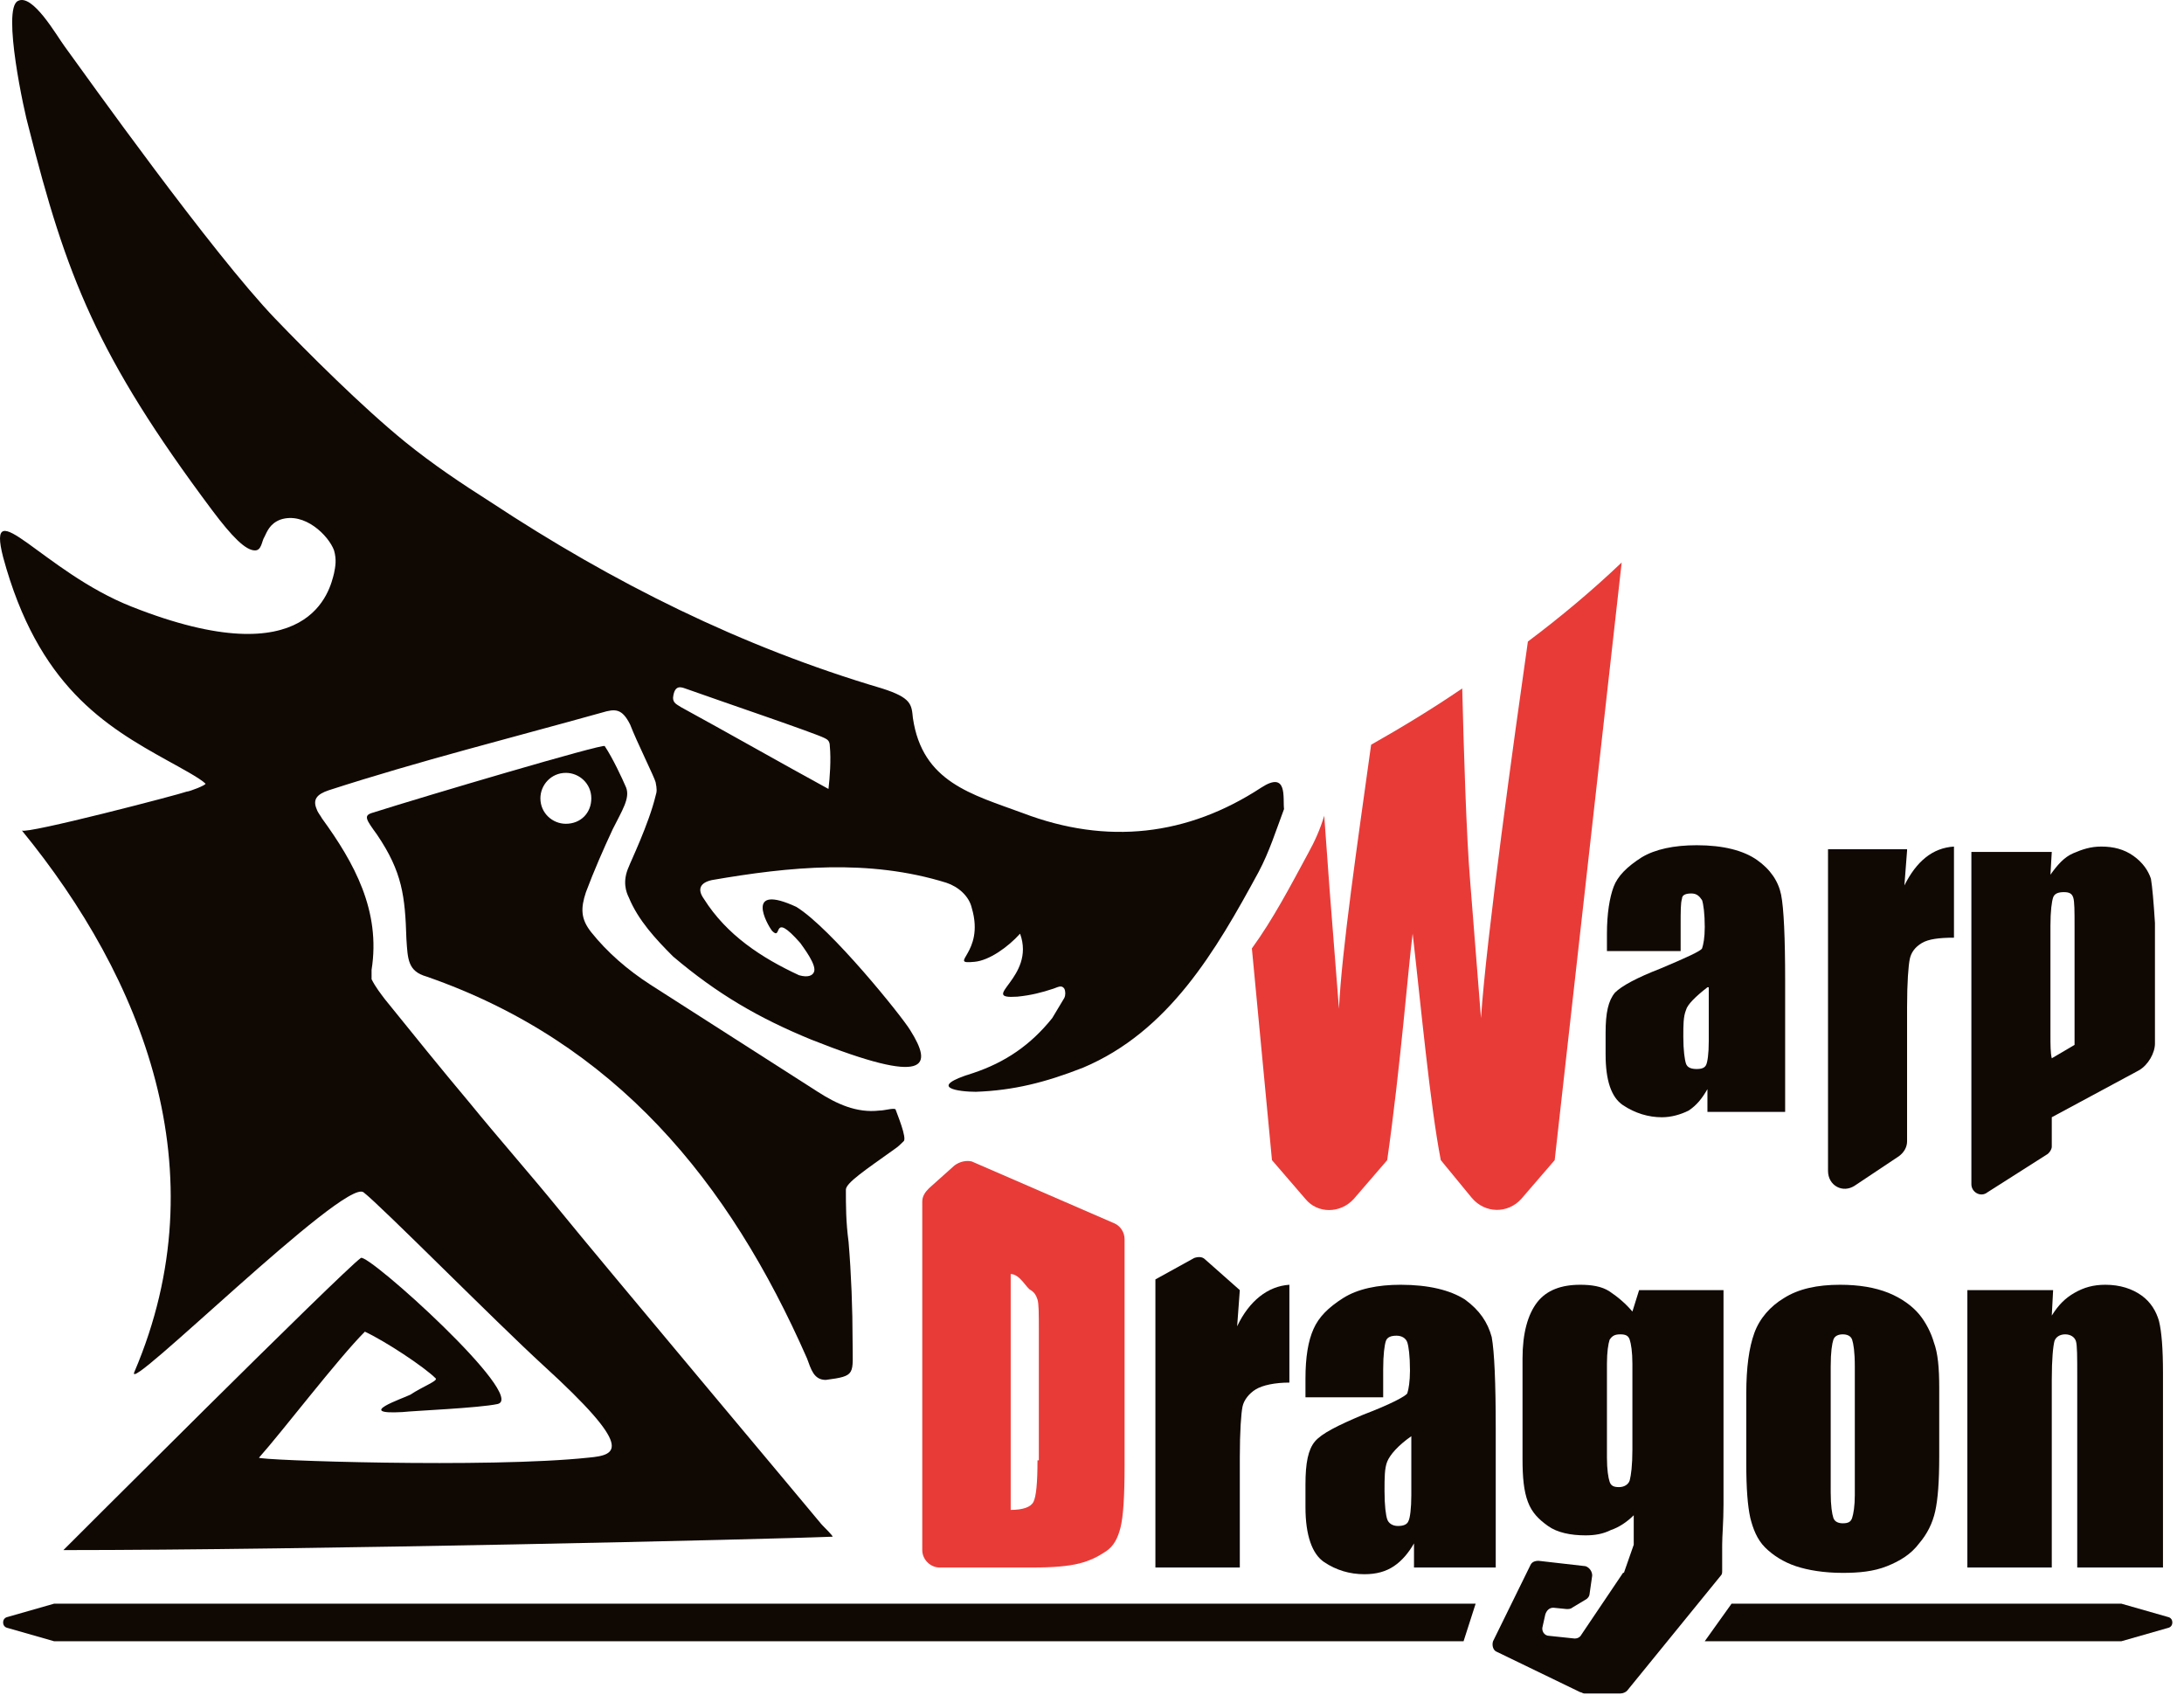
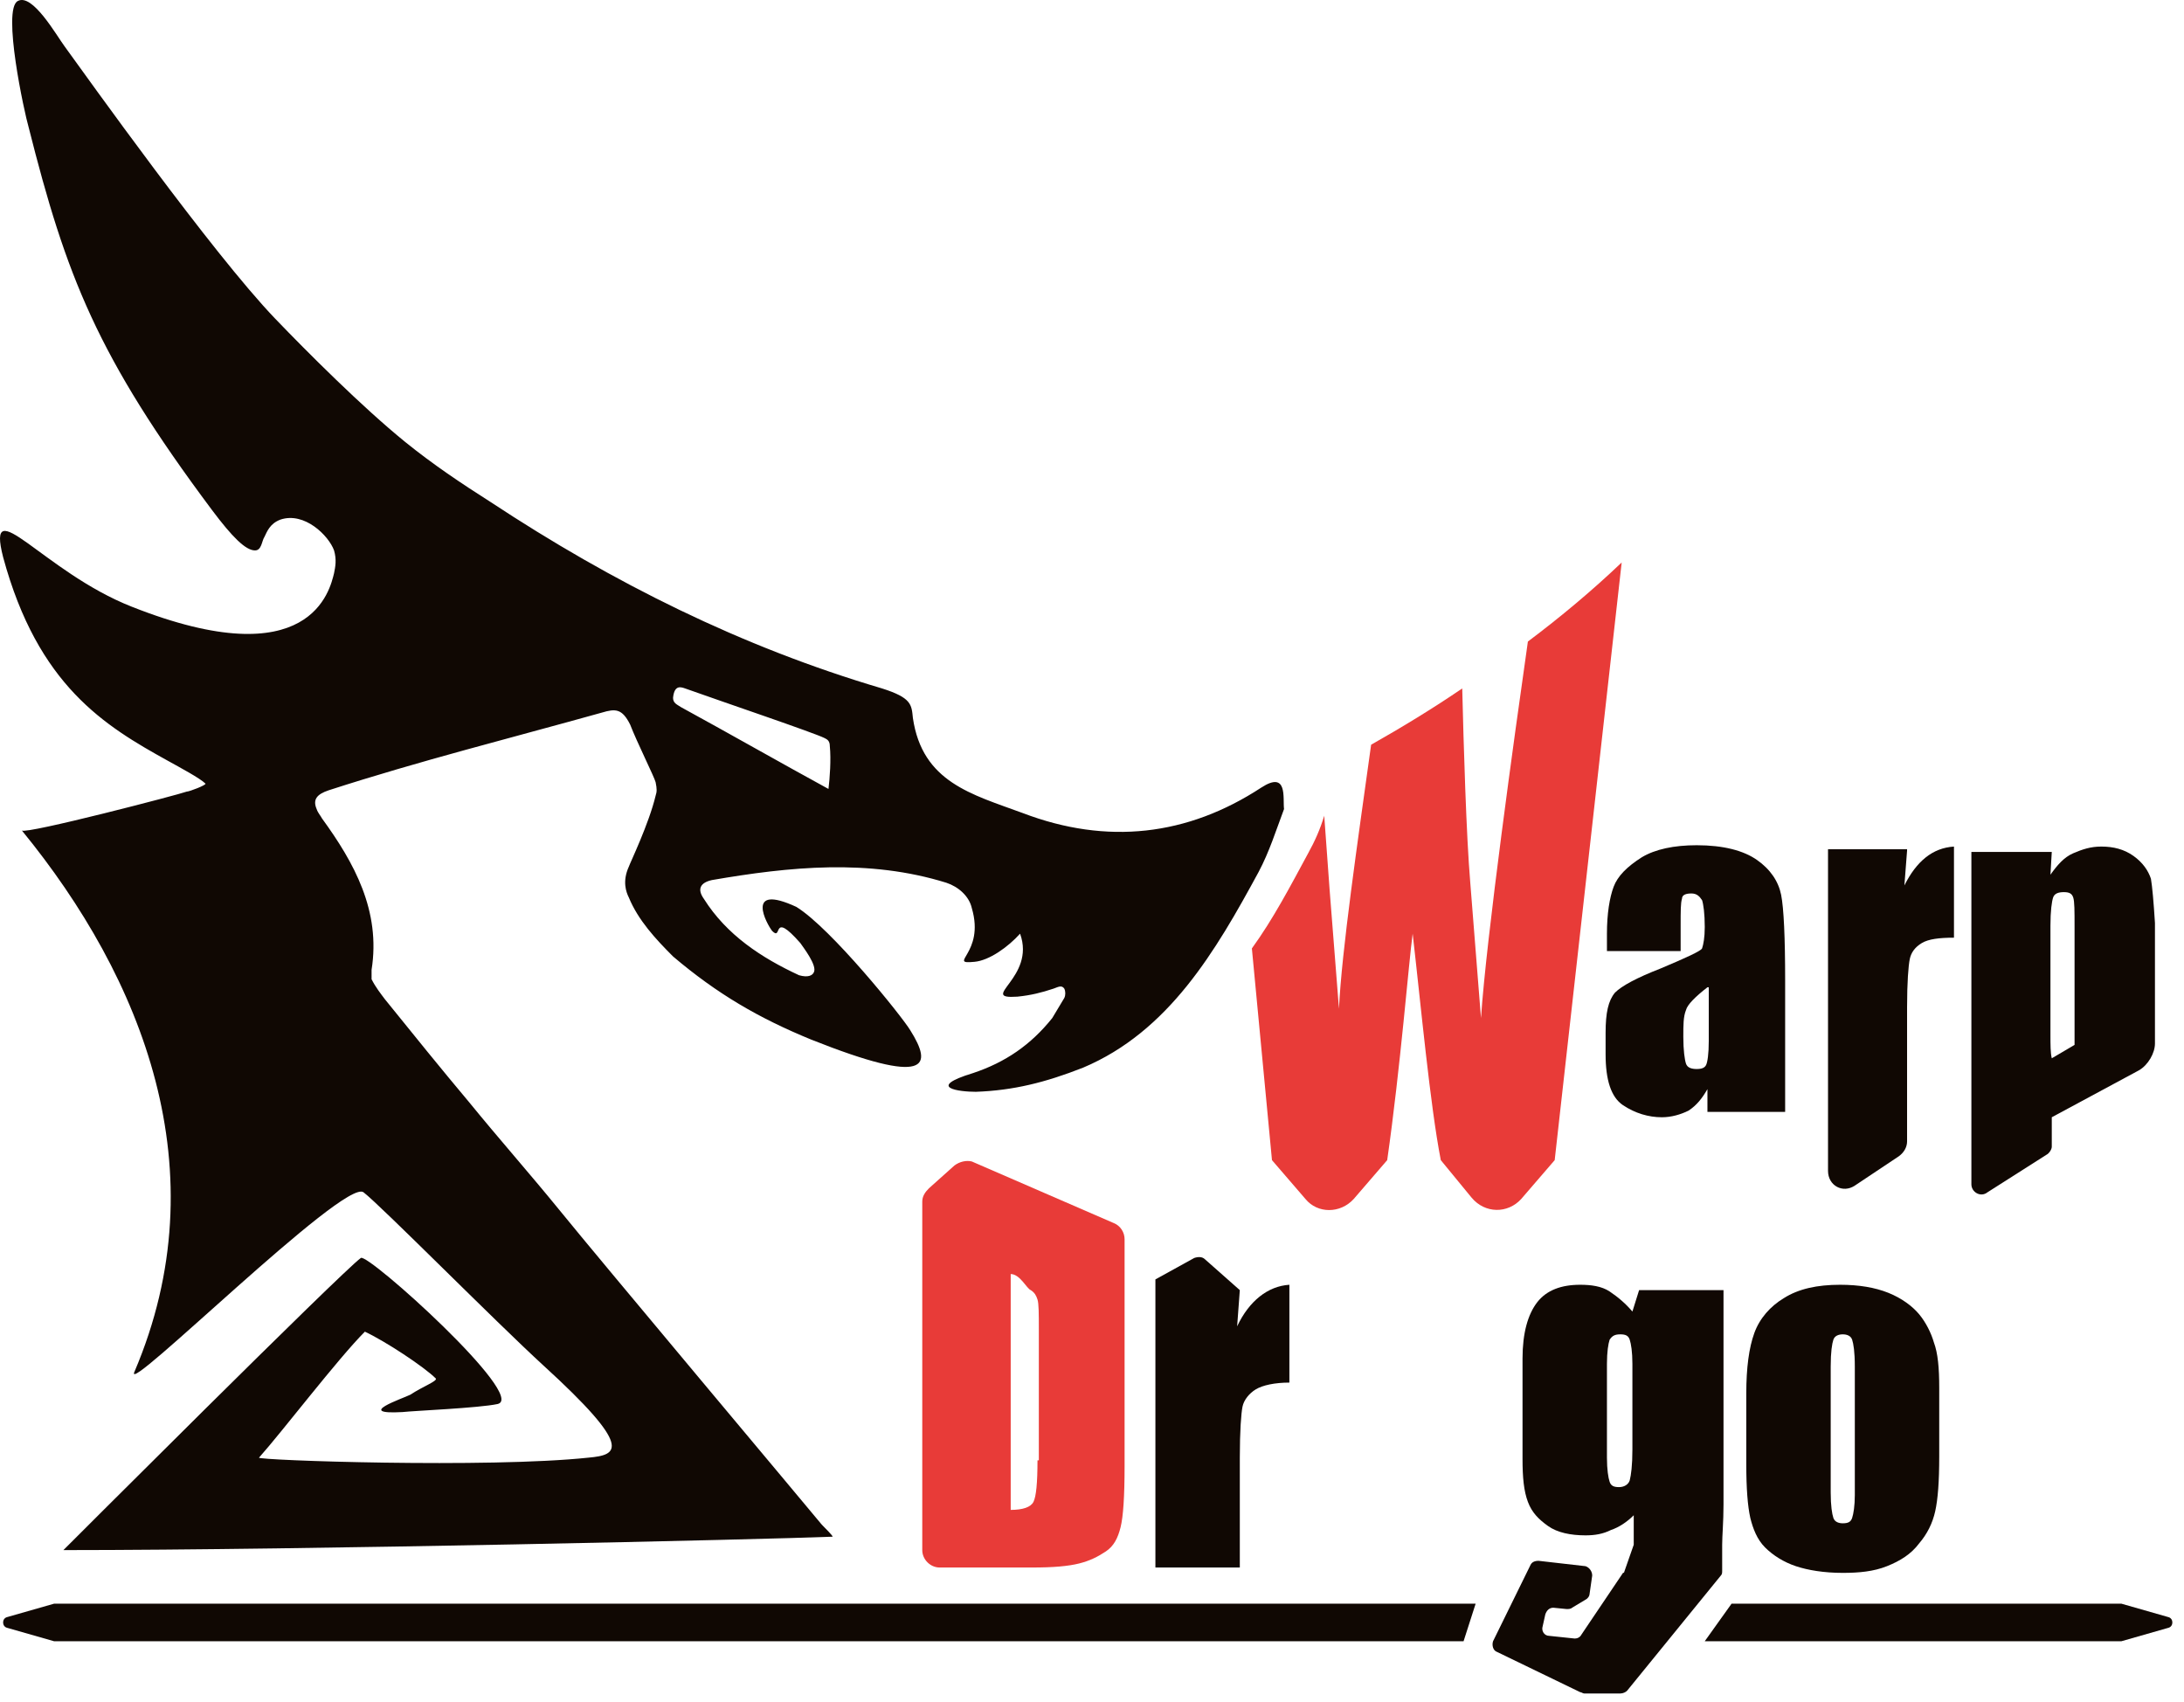
<svg xmlns="http://www.w3.org/2000/svg" width="163" height="127" viewBox="0 0 163 127" fill="none">
-   <path d="M103.332 104.274H97.432V102.874C97.432 101.274 97.632 100.074 98.032 99.174C98.432 98.275 99.132 97.575 100.232 96.874C101.332 96.174 102.832 95.874 104.532 95.874C106.632 95.874 108.232 96.274 109.332 96.974C110.432 97.774 111.032 98.674 111.332 99.775C111.532 100.874 111.632 103.174 111.632 106.574V116.974H105.532V115.174C105.132 115.874 104.632 116.474 104.032 116.874C103.432 117.274 102.732 117.474 101.832 117.474C100.732 117.474 99.732 117.174 98.832 116.574C97.932 115.974 97.432 114.574 97.432 112.474V110.774C97.432 109.174 97.632 108.174 98.132 107.574C98.632 106.974 99.832 106.374 101.732 105.574C103.832 104.774 104.932 104.174 105.032 103.974C105.132 103.674 105.232 103.074 105.232 102.274C105.232 101.174 105.132 100.474 105.032 100.174C104.932 99.874 104.632 99.674 104.232 99.674C103.832 99.674 103.532 99.774 103.432 100.074C103.332 100.374 103.232 101.074 103.232 102.174V104.274H103.332ZM105.332 107.174C104.332 107.874 103.732 108.574 103.532 109.074C103.332 109.574 103.332 110.274 103.332 111.274C103.332 112.374 103.432 113.074 103.532 113.374C103.632 113.674 103.932 113.874 104.332 113.874C104.732 113.874 105.032 113.774 105.132 113.474C105.232 113.274 105.332 112.574 105.332 111.574V107.174Z" fill="#100803" />
  <path d="M144.732 103.574V108.674C144.732 110.574 144.632 111.874 144.432 112.774C144.232 113.674 143.832 114.474 143.232 115.174C142.632 115.974 141.832 116.474 140.832 116.874C139.832 117.274 138.732 117.374 137.532 117.374C136.132 117.374 134.932 117.174 134.032 116.874C133.132 116.574 132.332 116.074 131.732 115.474C131.132 114.874 130.832 114.074 130.632 113.274C130.432 112.374 130.332 111.074 130.332 109.274V103.974C130.332 102.074 130.532 100.574 130.932 99.474C131.332 98.374 132.132 97.475 133.132 96.874C134.232 96.174 135.632 95.874 137.332 95.874C138.732 95.874 139.932 96.074 140.932 96.474C141.932 96.874 142.732 97.474 143.232 98.074C143.732 98.674 144.132 99.475 144.332 100.174C144.632 100.974 144.732 102.074 144.732 103.574ZM138.432 101.974C138.432 100.874 138.332 100.274 138.232 99.974C138.132 99.674 137.832 99.574 137.532 99.574C137.232 99.574 136.932 99.674 136.832 99.974C136.732 100.274 136.632 100.874 136.632 101.974V111.374C136.632 112.374 136.732 112.974 136.832 113.274C136.932 113.574 137.232 113.674 137.532 113.674C137.932 113.674 138.132 113.574 138.232 113.274C138.332 112.974 138.432 112.374 138.432 111.574V101.974Z" fill="#100803" />
-   <path d="M153.232 96.275L153.132 98.174C153.632 97.374 154.132 96.874 154.832 96.474C155.532 96.074 156.232 95.874 157.132 95.874C158.232 95.874 159.132 96.174 159.832 96.674C160.532 97.174 160.932 97.874 161.132 98.574C161.332 99.374 161.432 100.674 161.432 102.474V116.974H155.032V102.674C155.032 101.274 155.032 100.374 154.932 100.074C154.832 99.774 154.532 99.574 154.132 99.574C153.732 99.574 153.432 99.774 153.332 100.074C153.232 100.474 153.132 101.374 153.132 102.974V116.974H146.832V96.275H153.232Z" fill="#100803" />
  <path d="M114.032 47.874C113.032 54.874 110.932 69.974 110.532 75.974L109.732 65.874C109.432 62.374 109.232 55.474 109.132 51.374C106.932 52.874 104.632 54.274 102.332 55.574C101.332 62.774 100.132 70.974 99.932 75.274L99.232 66.374L98.832 60.874C98.532 61.874 98.132 62.774 97.632 63.674C96.332 66.074 95.032 68.574 93.432 70.774L94.932 86.574L97.432 89.474C98.332 90.574 100.032 90.574 101.032 89.474L103.532 86.574C104.532 79.574 105.132 71.874 105.432 69.674C106.032 74.874 106.732 82.474 107.532 86.574L109.832 89.374C110.832 90.574 112.532 90.574 113.532 89.474L116.032 86.574L121.032 41.974C118.832 44.074 116.432 46.074 114.032 47.874Z" fill="#E83B38" />
  <path d="M125.532 70.974H119.932V69.674C119.932 68.174 120.132 66.974 120.432 66.174C120.732 65.374 121.432 64.674 122.532 63.974C123.532 63.374 124.932 63.074 126.632 63.074C128.632 63.074 130.132 63.474 131.132 64.174C132.132 64.874 132.732 65.774 132.932 66.774C133.132 67.774 133.232 69.974 133.232 73.174V82.974H127.432V81.274C127.032 81.974 126.632 82.474 126.032 82.874C125.432 83.174 124.732 83.374 124.032 83.374C123.032 83.374 122.032 83.074 121.132 82.474C120.232 81.874 119.832 80.574 119.832 78.674V77.074C119.832 75.574 120.032 74.674 120.532 74.074C121.032 73.574 122.132 72.974 123.932 72.274C125.832 71.474 126.932 70.974 127.032 70.774C127.132 70.474 127.232 69.974 127.232 69.174C127.232 68.174 127.132 67.474 127.032 67.174C126.832 66.874 126.632 66.674 126.232 66.674C125.832 66.674 125.532 66.774 125.532 67.074C125.432 67.374 125.432 67.974 125.432 69.074V70.974H125.532ZM127.432 73.674C126.532 74.374 125.932 74.974 125.832 75.374C125.632 75.874 125.632 76.474 125.632 77.374C125.632 78.374 125.732 79.074 125.832 79.374C125.932 79.674 126.232 79.774 126.632 79.774C127.032 79.774 127.232 79.674 127.332 79.474C127.432 79.274 127.532 78.674 127.532 77.674V73.674H127.432Z" fill="#100803" />
  <path d="M142.332 63.474L142.132 66.074C143.032 64.274 144.232 63.274 145.832 63.174V69.974C144.732 69.974 143.932 70.074 143.432 70.374C142.932 70.674 142.632 71.074 142.532 71.574C142.432 72.074 142.332 73.274 142.332 75.174V85.174C142.332 85.574 142.132 85.974 141.732 86.274L138.432 88.474C137.532 89.074 136.432 88.474 136.432 87.374V63.374H142.332V63.474Z" fill="#100803" />
  <path d="M160.532 65.574C160.332 64.974 159.932 64.374 159.232 63.874C158.532 63.374 157.732 63.174 156.832 63.174C156.032 63.174 155.432 63.374 154.732 63.674C154.032 63.974 153.532 64.574 153.032 65.274L153.132 63.574H147.132V88.374C147.132 88.974 147.832 89.374 148.332 88.974L152.732 86.174C152.932 86.074 153.132 85.774 153.132 85.574V84.374V83.374L159.632 79.874C160.332 79.474 160.832 78.574 160.832 77.874V70.374V68.874C160.732 67.274 160.632 66.174 160.532 65.574ZM154.832 77.974L153.132 78.974C153.032 78.574 153.032 77.974 153.032 77.174V69.074C153.032 67.974 153.132 67.274 153.232 66.974C153.332 66.674 153.632 66.574 154.032 66.574C154.432 66.574 154.632 66.674 154.732 66.974C154.832 67.274 154.832 67.974 154.832 69.174V77.974Z" fill="#100803" />
  <path d="M92.332 98.974L92.532 96.274L89.932 93.974C89.732 93.774 89.432 93.774 89.132 93.874L86.232 95.474V96.274V97.474V116.974H92.532V108.774C92.532 106.774 92.632 105.474 92.732 104.974C92.832 104.474 93.232 103.974 93.732 103.674C94.232 103.374 95.132 103.174 96.232 103.174V95.874C94.632 95.974 93.232 97.074 92.332 98.974Z" fill="#100803" />
  <path d="M71.232 86.974L69.332 88.674C69.032 88.974 68.832 89.274 68.832 89.674V91.674V92.874V94.674V115.674C68.832 116.374 69.432 116.974 70.132 116.974H77.032C78.632 116.974 79.732 116.874 80.532 116.674C81.332 116.474 81.932 116.174 82.532 115.774C83.132 115.374 83.432 114.774 83.632 113.974C83.832 113.174 83.932 111.674 83.932 109.374V100.474V92.474C83.932 91.974 83.632 91.474 83.132 91.274L72.532 86.674C72.132 86.574 71.632 86.674 71.232 86.974ZM77.432 108.974C77.432 110.674 77.332 111.674 77.132 112.074C76.932 112.474 76.332 112.674 75.432 112.674V95.074C76.132 95.074 76.632 96.174 76.932 96.274C77.232 96.474 77.332 96.674 77.432 96.974C77.532 97.274 77.532 98.074 77.532 99.174V108.974H77.432Z" fill="#E83B38" />
  <path d="M122.332 96.275L121.832 97.874C121.332 97.275 120.732 96.775 120.132 96.374C119.532 95.975 118.732 95.874 117.932 95.874C116.532 95.874 115.432 96.275 114.732 97.174C114.032 98.075 113.632 99.475 113.632 101.374V108.874C113.632 110.274 113.732 111.274 114.032 112.074C114.332 112.874 114.832 113.374 115.532 113.874C116.232 114.374 117.232 114.574 118.332 114.574C119.032 114.574 119.632 114.474 120.232 114.174C120.832 113.974 121.432 113.574 121.932 113.074V114.674C121.932 114.874 121.932 115.074 121.932 115.274L121.232 117.274C121.232 117.274 121.232 117.374 121.132 117.374L118.032 121.974C117.932 122.174 117.732 122.274 117.532 122.274L115.632 122.074C115.232 122.074 115.032 121.674 115.132 121.374L115.332 120.474C115.432 120.174 115.632 119.974 115.932 119.974L116.932 120.074C117.032 120.074 117.232 120.074 117.332 119.974L118.332 119.374C118.532 119.274 118.632 119.074 118.632 118.974L118.832 117.574C118.832 117.274 118.632 116.974 118.332 116.874L114.832 116.474C114.532 116.474 114.332 116.574 114.232 116.774L111.432 122.474C111.332 122.774 111.432 123.174 111.732 123.274L117.932 126.274C118.032 126.274 118.132 126.374 118.232 126.374H120.932C121.132 126.374 121.332 126.274 121.432 126.174L128.432 117.574C128.532 117.474 128.532 117.374 128.532 117.174V115.274C128.532 114.574 128.632 113.574 128.632 112.274V110.374V96.275H122.332ZM121.832 108.174C121.832 109.374 121.732 110.074 121.632 110.474C121.532 110.774 121.232 110.974 120.832 110.974C120.432 110.974 120.232 110.874 120.132 110.574C120.032 110.274 119.932 109.674 119.932 108.774V101.774C119.932 100.874 120.032 100.274 120.132 99.974C120.332 99.674 120.532 99.574 120.932 99.574C121.332 99.574 121.532 99.674 121.632 99.974C121.732 100.274 121.832 100.874 121.832 101.774V108.174Z" fill="#100803" />
  <path d="M109.232 122.474H4.032L0.532 121.474C0.132 121.374 0.132 120.774 0.532 120.674L4.032 119.674H110.132L109.232 122.474Z" fill="#100803" />
  <path d="M127.232 122.474H158.332L161.832 121.474C162.232 121.374 162.232 120.774 161.832 120.674L158.332 119.674H129.232L127.232 122.474Z" fill="#100803" />
-   <path d="M65.632 82.874C63.932 83.074 62.432 82.374 61.032 81.474C56.832 78.774 52.732 76.174 48.532 73.474C46.832 72.374 45.332 71.074 44.132 69.574C43.332 68.574 43.332 67.774 43.732 66.574C44.332 64.974 45.032 63.374 45.732 61.874C46.432 60.474 47.032 59.574 46.732 58.774C46.432 58.074 45.732 56.574 45.132 55.674C45.032 55.474 31.832 59.374 27.732 60.674C27.132 60.874 27.332 61.174 28.132 62.274C30.032 65.074 30.232 66.874 30.332 70.074C30.432 71.574 30.432 72.474 31.832 72.874C45.932 77.774 54.432 88.174 60.232 101.374C60.532 102.174 60.732 102.974 61.632 102.974C63.932 102.674 63.632 102.574 63.632 100.074C63.632 97.674 63.532 95.074 63.332 92.674C63.132 91.174 63.132 89.974 63.132 88.774C63.132 88.274 64.632 87.274 66.732 85.774C67.032 85.574 67.232 85.374 67.432 85.174C67.732 84.974 66.932 83.074 66.832 82.774C66.632 82.674 66.032 82.874 65.632 82.874ZM40.332 59.574C40.332 58.574 41.132 57.674 42.232 57.674C43.232 57.674 44.132 58.474 44.132 59.574C44.132 60.674 43.332 61.474 42.232 61.474C41.232 61.474 40.332 60.674 40.332 59.574Z" fill="#100803" />
  <path d="M94.132 58.774C88.632 62.374 82.632 63.074 76.332 60.674C72.532 59.274 68.832 58.374 68.132 53.574C68.032 52.574 68.032 52.074 65.832 51.374C55.332 48.274 45.732 43.474 36.632 37.474C34.432 36.074 32.332 34.674 30.232 32.974C27.032 30.374 22.932 26.274 20.532 23.774C15.832 18.874 6.432 5.674 4.832 3.474C4.232 2.674 2.432 -0.526 1.332 0.074C0.132 0.674 1.832 8.474 2.132 9.474C4.932 20.574 7.232 26.574 15.832 38.074C17.332 40.074 18.332 41.074 19.032 41.074C19.532 41.074 19.532 40.374 19.732 40.074C19.932 39.674 20.132 39.074 20.932 38.774C22.732 38.174 24.532 39.974 24.932 41.074C25.132 41.774 25.032 42.274 24.932 42.774C24.632 43.974 23.232 50.574 9.832 45.274C3.232 42.674 -1.068 36.474 0.232 41.574C2.832 51.174 7.832 54.174 12.532 56.774C13.432 57.274 14.932 58.074 15.332 58.474C15.432 58.574 14.132 59.074 13.932 59.074C13.432 59.274 1.932 62.274 1.632 61.974C10.632 72.974 16.432 87.374 10.032 102.374C9.132 104.374 25.732 87.874 27.132 88.974C28.432 89.974 36.932 98.574 40.532 101.874C47.332 108.074 46.132 108.574 43.932 108.774C36.432 109.574 19.132 108.974 19.332 108.774C21.032 106.874 25.232 101.374 27.232 99.374C28.732 100.074 31.632 101.974 32.532 102.874C32.632 103.074 31.532 103.474 30.632 104.074C30.032 104.374 26.432 105.574 30.032 105.374C30.932 105.274 35.732 105.074 37.132 104.774C39.432 104.274 27.432 93.474 26.932 93.874C25.532 94.874 4.732 115.674 4.732 115.674C22.832 115.674 57.232 114.874 62.132 114.674C62.232 114.674 61.532 113.974 61.332 113.774C60.432 112.674 44.732 93.974 41.732 90.274C39.532 87.574 37.232 84.974 35.032 82.274C32.932 79.774 30.832 77.174 28.732 74.574C28.432 74.174 28.032 73.674 27.732 73.074C27.732 72.874 27.732 72.674 27.732 72.374C28.432 67.974 26.432 64.374 24.032 61.074C23.932 60.874 23.732 60.674 23.632 60.374C23.332 59.674 23.632 59.274 24.532 58.974C31.332 56.774 38.132 55.074 44.932 53.174C45.932 52.874 46.432 52.874 47.032 54.074C47.532 55.374 48.832 57.974 48.932 58.374C49.032 58.874 49.032 59.074 48.932 59.374C48.432 61.474 47.032 64.374 46.932 64.674C46.432 65.774 46.732 66.574 46.932 66.974C47.632 68.674 48.932 70.074 50.232 71.374C53.532 74.174 56.632 75.974 60.532 77.574C69.332 81.074 69.632 79.574 67.932 76.874C67.332 75.874 62.032 69.274 59.432 67.674C55.532 65.874 57.232 68.974 57.632 69.474C58.432 70.274 57.532 67.874 59.732 70.374C59.932 70.674 61.032 72.074 60.732 72.574C60.632 72.774 60.332 72.974 59.632 72.774C56.832 71.474 54.232 69.774 52.532 67.074C52.032 66.374 52.232 65.874 53.132 65.674C58.932 64.674 64.832 64.074 70.632 65.874C71.532 66.174 72.332 66.874 72.532 67.774C73.532 71.174 70.632 71.974 72.732 71.774C73.832 71.674 75.232 70.674 76.132 69.674C77.332 72.974 72.932 74.574 75.932 74.374C76.932 74.274 77.732 74.074 78.632 73.774C78.932 73.674 79.232 73.474 79.432 73.774C79.532 73.974 79.532 74.274 79.432 74.474C79.132 74.974 78.832 75.474 78.532 75.974C76.932 77.974 75.032 79.274 72.632 80.074C69.032 81.174 71.632 81.474 72.832 81.474C75.632 81.374 78.032 80.774 80.832 79.674C87.232 76.974 90.732 70.974 93.932 65.074C94.732 63.574 95.232 61.974 95.832 60.374C95.732 59.574 96.132 57.474 94.132 58.774ZM61.832 58.874C58.532 57.074 54.132 54.574 50.832 52.774C50.532 52.574 50.232 52.474 50.232 52.074C50.332 51.074 50.832 51.274 51.132 51.374C53.932 52.374 60.732 54.674 61.532 55.074C61.732 55.174 61.932 55.274 61.932 55.674C62.032 56.674 61.932 58.074 61.832 58.874Z" fill="#100803" />
</svg>